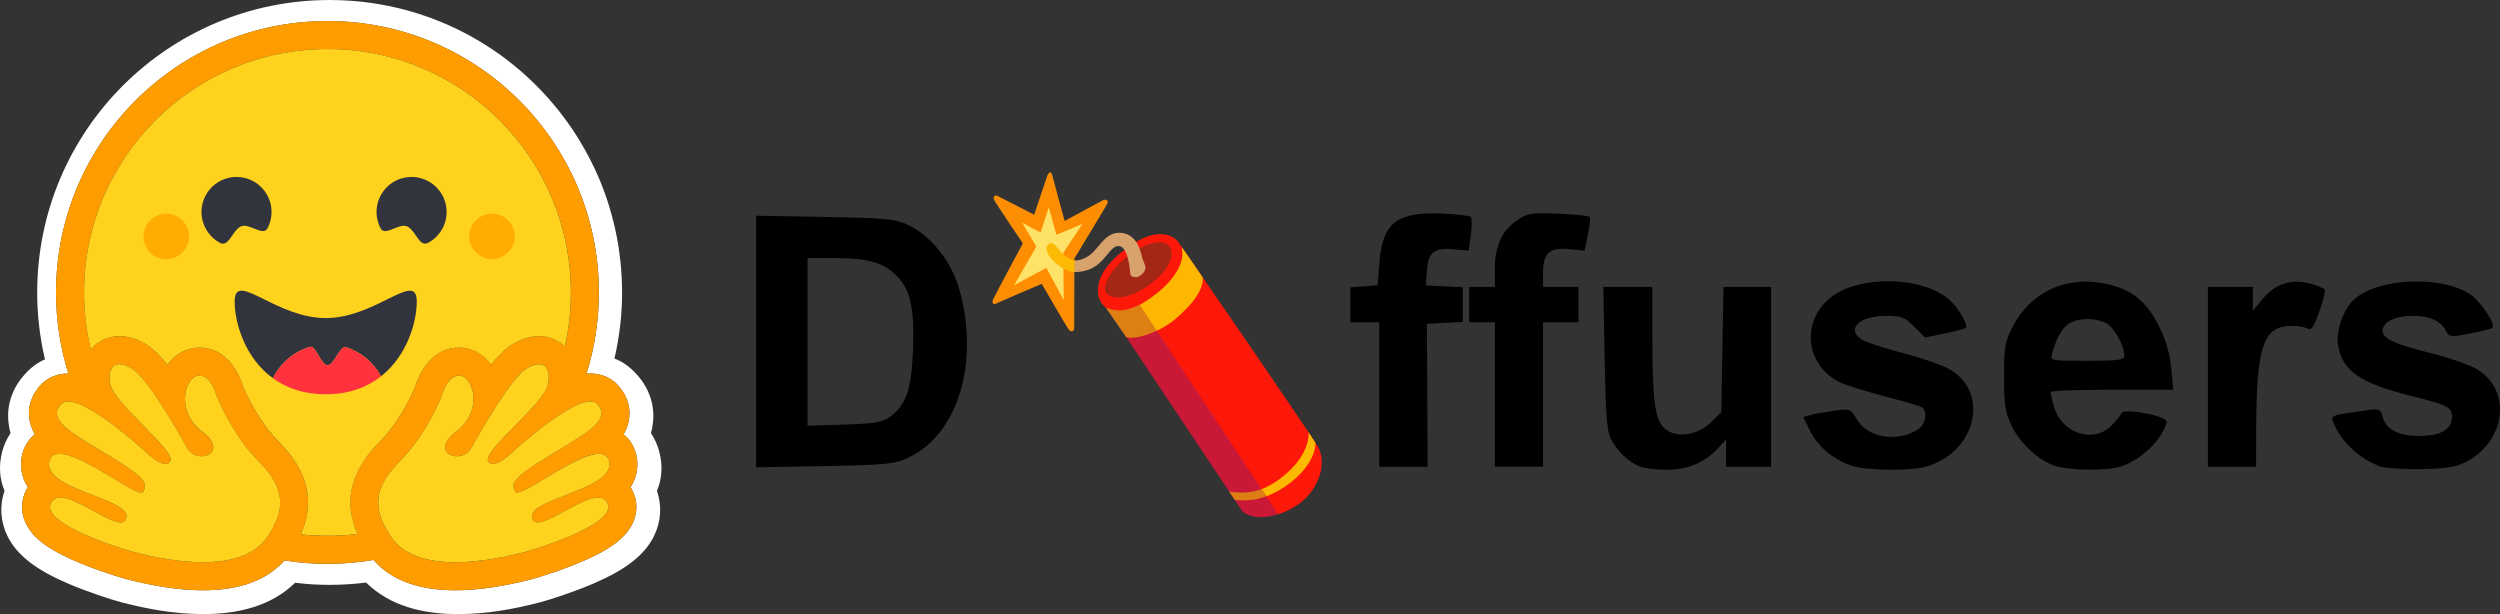
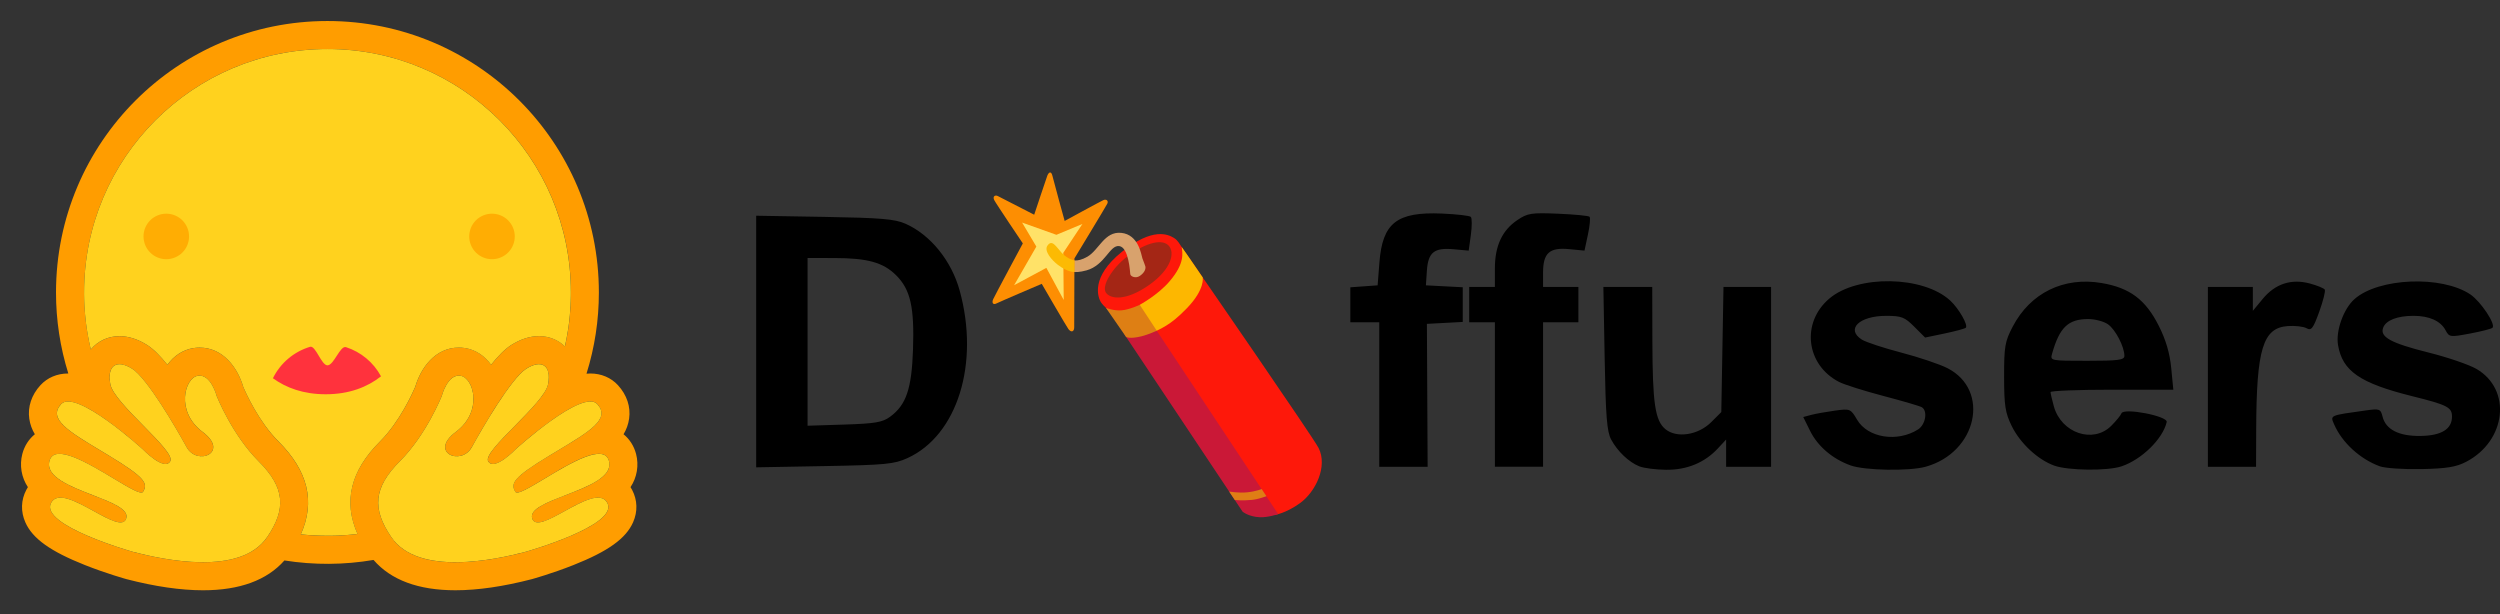
<svg xmlns="http://www.w3.org/2000/svg" xmlns:ns1="http://sodipodi.sourceforge.net/DTD/sodipodi-0.dtd" xmlns:ns2="http://www.inkscape.org/namespaces/inkscape" width="205.95mm" height="50.588mm" viewBox="0 0 205.95 50.588" version="1.1" id="svg121290" xml:space="preserve" ns1:docname="diffusers.svg">
  <rect x="0" y="0" width="205.95" height="50.588" fill="#333333" stroke="none" />
  <ns1:namedview id="namedview121292" pagecolor="#ffffff" bordercolor="#000000" borderopacity="0.25" ns2:showpageshadow="2" ns2:pageopacity="0.0" ns2:pagecheckerboard="0" ns2:deskcolor="#d1d1d1" ns2:document-units="mm" showgrid="false" />
  <defs id="defs121287" />
  <g ns2:label="Layer 1" ns2:groupmode="layer" id="layer1" transform="translate(-6.919,-12.257)">
-     <path d="m 61.225,49.446 c -0.142,-0.536 -0.372,-1.045 -0.681,-1.506 0.066,-0.243 0.116,-0.489 0.15,-0.738 0.219,-1.581 -0.329,-3.029 -1.362,-4.149 -0.56,-0.612 -1.159,-1.015 -1.795,-1.263 0.417,-1.784 0.628,-3.61 0.629,-5.442 0,-0.837 -0.047,-1.656 -0.127,-2.464 -0.042,-0.403 -0.092,-0.806 -0.15,-1.207 -0.182,-1.183 -0.452,-2.352 -0.808,-3.495 -0.233,-0.751 -0.503,-1.491 -0.808,-2.216 -0.457,-1.074 -0.992,-2.113 -1.598,-3.11 -0.398,-0.663 -0.832,-1.304 -1.299,-1.921 -0.229,-0.311 -0.467,-0.615 -0.715,-0.912 -0.735,-0.893 -1.534,-1.732 -2.39,-2.51 -0.284,-0.261 -0.577,-0.514 -0.877,-0.757 -0.296,-0.247 -0.598,-0.485 -0.906,-0.716 -0.62,-0.462 -1.262,-0.895 -1.922,-1.298 -3.646,-2.215 -7.922,-3.484 -12.492,-3.484 -13.306,0 -24.091,10.785 -24.091,24.091 -3.44e-4,1.855 0.215,3.704 0.641,5.51 -0.572,0.248 -1.119,0.635 -1.627,1.194 -1.033,1.119 -1.581,2.562 -1.362,4.143 0.033,0.251 0.083,0.5 0.15,0.745 -0.309,0.461 -0.539,0.97 -0.681,1.507 -0.318,1.207 -0.213,2.295 0.191,3.248 -0.438,1.246 -0.329,2.574 0.242,3.727 0.415,0.843 1.01,1.494 1.743,2.077 0.871,0.692 1.962,1.281 3.278,1.845 1.57,0.669 3.485,1.298 4.356,1.529 2.251,0.583 4.408,0.952 6.596,0.97 3.116,0.029 5.799,-0.704 7.721,-2.579 0.944,0.116 1.894,0.174 2.845,0.173 1.005,-0.002 2.008,-0.066 3.005,-0.189 1.917,1.887 4.61,2.627 7.738,2.597 2.187,-0.017 4.345,-0.387 6.589,-0.97 0.877,-0.231 2.792,-0.86 4.362,-1.529 1.316,-0.566 2.406,-1.154 3.283,-1.846 0.727,-0.583 1.321,-1.235 1.737,-2.077 0.577,-1.154 0.681,-2.481 0.248,-3.727 0.4,-0.953 0.504,-2.044 0.186,-3.25 z m -2.233,3.168 c 0.442,0.839 0.47,1.787 0.08,2.67 -0.592,1.338 -2.061,2.392 -4.915,3.524 -1.775,0.704 -3.4,1.154 -3.414,1.158 -2.347,0.609 -4.47,0.918 -6.308,0.918 -3.043,0 -5.308,-0.84 -6.744,-2.498 -2.429,0.414 -4.909,0.428 -7.342,0.042 -1.438,1.631 -3.69,2.456 -6.707,2.456 -1.838,0 -3.961,-0.309 -6.308,-0.918 -0.015,-0.004 -1.639,-0.454 -3.414,-1.158 -2.854,-1.132 -4.324,-2.185 -4.915,-3.524 -0.39,-0.883 -0.362,-1.831 0.08,-2.67 0.041,-0.078 0.085,-0.154 0.131,-0.227 -0.265,-0.398 -0.443,-0.848 -0.522,-1.319 -0.079,-0.471 -0.057,-0.955 0.064,-1.417 0.176,-0.667 0.539,-1.222 1.031,-1.621 -0.237,-0.39 -0.393,-0.824 -0.458,-1.276 -0.142,-0.983 0.184,-1.964 0.918,-2.764 0.571,-0.623 1.379,-0.965 2.274,-0.965 h 0.024 c -0.674,-2.161 -1.016,-4.413 -1.014,-6.677 0,-12.349 10.011,-22.36 22.361,-22.36 12.35,0 22.361,10.011 22.361,22.36 0.002,2.27 -0.343,4.527 -1.021,6.694 0.108,-0.011 0.214,-0.016 0.318,-0.016 0.894,0 1.702,0.342 2.274,0.965 0.733,0.799 1.06,1.781 0.918,2.764 -0.065,0.452 -0.22,0.886 -0.458,1.276 0.493,0.398 0.856,0.954 1.031,1.621 0.121,0.462 0.143,0.945 0.064,1.417 -0.079,0.471 -0.256,0.921 -0.521,1.319 0.047,0.072 0.091,0.149 0.131,0.226 z" fill="#ffffff" id="path121534" style="stroke-width:0.265" />
    <path d="m 58.861,52.387 c 0.265,-0.398 0.442,-0.848 0.521,-1.319 0.079,-0.472 0.057,-0.955 -0.064,-1.417 -0.176,-0.667 -0.539,-1.222 -1.031,-1.621 0.237,-0.39 0.393,-0.824 0.458,-1.276 0.142,-0.983 -0.184,-1.964 -0.918,-2.764 -0.571,-0.623 -1.379,-0.965 -2.274,-0.965 -0.104,0 -0.21,0.005 -0.318,0.016 0.678,-2.166 1.021,-4.424 1.019,-6.693 0,-12.348 -10.011,-22.36 -22.36,-22.36 -12.349,0 -22.361,10.01 -22.361,22.36 -0.002,2.264 0.34,4.515 1.014,6.677 h -0.024 c -0.894,0 -1.702,0.343 -2.273,0.965 -0.733,0.799 -1.06,1.781 -0.918,2.764 0.065,0.452 0.22,0.886 0.458,1.276 -0.493,0.399 -0.856,0.954 -1.031,1.621 -0.121,0.462 -0.143,0.946 -0.064,1.417 0.079,0.471 0.257,0.921 0.522,1.319 -0.047,0.073 -0.091,0.149 -0.131,0.227 -0.442,0.839 -0.47,1.787 -0.08,2.67 0.591,1.338 2.061,2.392 4.915,3.524 1.775,0.704 3.4,1.154 3.414,1.158 2.347,0.609 4.47,0.918 6.308,0.918 3.018,0 5.269,-0.826 6.707,-2.457 2.433,0.386 4.913,0.372 7.342,-0.042 1.436,1.658 3.7,2.498 6.744,2.498 1.838,0 3.961,-0.309 6.308,-0.918 0.014,-0.004 1.639,-0.454 3.414,-1.158 2.854,-1.131 4.324,-2.186 4.915,-3.524 0.39,-0.883 0.362,-1.831 -0.08,-2.67 -0.04,-0.079 -0.085,-0.155 -0.132,-0.227 z M 29.321,55.874 c -0.124,0.217 -0.256,0.428 -0.398,0.634 -0.372,0.544 -0.861,0.96 -1.428,1.269 -1.085,0.591 -2.458,0.798 -3.853,0.798 -2.203,0 -4.462,-0.516 -5.729,-0.844 -0.062,-0.016 -7.761,-2.191 -6.787,-4.042 0.164,-0.311 0.434,-0.436 0.774,-0.436 1.372,0 3.871,2.044 4.946,2.044 0.24,0 0.409,-0.102 0.478,-0.351 0.458,-1.642 -6.957,-2.332 -6.332,-4.709 0.11,-0.421 0.409,-0.591 0.829,-0.591 1.814,-2.65e-4 5.887,3.191 6.738,3.191 0.065,0 0.112,-0.019 0.138,-0.059 l 0.011,-0.018 c 0.4,-0.66 0.17,-1.14 -2.569,-2.818 l -0.263,-0.16 c -3.014,-1.824 -5.129,-2.922 -3.926,-4.231 0.138,-0.151 0.334,-0.218 0.573,-0.218 0.283,0 0.625,0.095 1.002,0.253 1.592,0.671 3.798,2.502 4.719,3.3 0.272,0.237 0.432,0.381 0.432,0.381 0,0 1.167,1.213 1.872,1.213 0.162,0 0.3,-0.064 0.393,-0.222 0.501,-0.843 -4.647,-4.744 -4.937,-6.353 -0.197,-1.091 0.138,-1.643 0.758,-1.643 0.294,0 0.654,0.125 1.05,0.377 1.23,0.781 3.606,4.863 4.475,6.451 0.292,0.532 0.789,0.757 1.238,0.757 0.89,0 1.585,-0.885 0.081,-2.008 -2.26,-1.691 -1.467,-4.456 -0.388,-4.626 0.046,-0.007 0.093,-0.011 0.139,-0.011 0.981,0 1.414,1.691 1.414,1.691 0,0 1.268,3.185 3.447,5.362 1.977,1.976 2.253,3.598 1.101,5.621 z m 7.046,0.373 -0.113,0.013 -0.193,0.022 c -0.101,0.01 -0.203,0.02 -0.305,0.03 l -0.099,0.009 -0.09,0.008 -0.129,0.01 c -0.047,0.003 -0.095,0.007 -0.142,0.01 l -0.142,0.009 -0.031,0.002 -0.112,0.007 -0.047,0.002 -0.132,0.007 -0.154,0.006 -0.14,0.005 -0.093,0.003 h -0.047 c -0.029,0 -0.058,0.002 -0.087,0.002 h -0.046 c -0.029,0 -0.058,0 -0.087,0.002 l -0.118,0.001 h -0.166 c -0.13,0 -0.259,-0.001 -0.389,-0.004 l -0.105,-0.002 c -0.03,0 -0.06,-0.002 -0.089,-0.002 l -0.111,-0.003 -0.138,-0.005 -0.124,-0.005 -0.032,-0.001 -0.118,-0.006 c -0.033,-0.002 -0.066,-0.003 -0.098,-0.006 l -0.076,-0.004 c -0.096,-0.006 -0.192,-0.013 -0.288,-0.02 l -0.101,-0.008 -0.127,-0.011 -0.148,-0.014 c -0.083,-0.008 -0.166,-0.016 -0.248,-0.025 h -0.004 c 1.209,-2.697 0.598,-5.216 -1.846,-7.658 -1.602,-1.6 -2.669,-3.964 -2.89,-4.483 -0.448,-1.536 -1.633,-3.243 -3.6,-3.243 -0.166,2.65e-4 -0.332,0.013 -0.497,0.039 -0.862,0.135 -1.616,0.632 -2.153,1.378 -0.581,-0.723 -1.146,-1.297 -1.656,-1.622 -0.77,-0.488 -1.538,-0.736 -2.287,-0.736 -0.934,0 -1.769,0.384 -2.351,1.079 l -0.015,0.018 -0.033,-0.138 -0.001,-0.006 c -0.111,-0.474 -0.204,-0.951 -0.279,-1.432 0,-0.003 0,-0.007 -0.002,-0.01 l -0.016,-0.109 c -0.009,-0.059 -0.018,-0.118 -0.026,-0.176 -0.007,-0.049 -0.014,-0.098 -0.02,-0.147 -0.006,-0.049 -0.013,-0.098 -0.019,-0.147 -0.006,-0.049 -0.012,-0.098 -0.018,-0.147 -0.006,-0.047 -0.011,-0.093 -0.016,-0.14 l -0.002,-0.012 c -0.024,-0.215 -0.044,-0.43 -0.061,-0.645 l -0.009,-0.125 c -0.003,-0.034 -0.005,-0.069 -0.007,-0.103 0,-0.008 -0.001,-0.016 -0.002,-0.024 l -0.009,-0.138 c -0.003,-0.05 -0.006,-0.1 -0.008,-0.15 -0.003,-0.05 -0.005,-0.1 -0.007,-0.15 l -0.005,-0.131 -0.002,-0.04 -0.004,-0.121 -0.003,-0.103 c 0,-0.041 -0.002,-0.082 -0.003,-0.123 l -0.002,-0.129 c -5.3e-4,-0.043 0,-0.086 -0.001,-0.129 -0.001,-0.043 0,-0.087 0,-0.13 0,-11.073 8.978,-20.051 20.052,-20.051 11.074,0 20.052,8.977 20.052,20.051 v 0.259 c 0,0.043 -0.001,0.087 -0.002,0.129 0,0.036 -0.001,0.071 -0.002,0.107 0,0.032 -0.001,0.064 -0.003,0.095 0,0.04 -0.002,0.081 -0.004,0.121 v 0.003 c -0.003,0.088 -0.007,0.176 -0.011,0.264 l -0.002,0.029 -0.007,0.131 -0.006,0.104 c -0.015,0.246 -0.034,0.493 -0.058,0.738 v 0.003 c -0.004,0.046 -0.009,0.092 -0.014,0.138 -0.012,0.107 -0.024,0.214 -0.035,0.321 l -0.013,0.108 -0.017,0.126 c -0.006,0.046 -0.012,0.092 -0.019,0.138 -0.007,0.052 -0.015,0.103 -0.022,0.154 l -0.019,0.121 -0.022,0.138 c -0.007,0.046 -0.015,0.091 -0.024,0.137 -0.009,0.046 -0.016,0.091 -0.024,0.137 -0.016,0.091 -0.032,0.182 -0.05,0.273 -0.035,0.181 -0.072,0.361 -0.111,0.541 -0.01,0.045 -0.02,0.09 -0.03,0.134 -0.564,-0.548 -1.312,-0.847 -2.136,-0.847 -0.748,0 -1.517,0.247 -2.287,0.736 -0.511,0.324 -1.075,0.899 -1.657,1.622 -0.538,-0.747 -1.292,-1.243 -2.153,-1.379 -0.164,-0.026 -0.33,-0.039 -0.497,-0.039 -1.968,0 -3.153,1.707 -3.6,3.243 -0.222,0.519 -1.288,2.882 -2.892,4.485 -2.442,2.434 -3.058,4.942 -1.867,7.628 z m 20.701,-5.4 -0.008,0.024 c -0.006,0.015 -0.011,0.03 -0.017,0.045 -0.009,0.022 -0.02,0.044 -0.03,0.066 -0.026,0.052 -0.055,0.103 -0.087,0.152 -0.044,0.066 -0.093,0.129 -0.145,0.188 -0.012,0.014 -0.024,0.027 -0.038,0.041 -0.019,0.02 -0.038,0.04 -0.058,0.06 -0.356,0.353 -0.899,0.663 -1.513,0.947 -0.07,0.031 -0.14,0.063 -0.211,0.094 l -0.071,0.031 c -0.047,0.021 -0.094,0.042 -0.144,0.062 -0.048,0.021 -0.097,0.041 -0.146,0.061 l -0.148,0.061 c -0.345,0.142 -0.699,0.277 -1.044,0.411 l -0.147,0.057 -0.146,0.057 c -0.097,0.038 -0.193,0.076 -0.287,0.114 l -0.14,0.057 -0.138,0.057 -0.068,0.028 c -0.045,0.019 -0.089,0.038 -0.133,0.057 -1.015,0.436 -1.746,0.879 -1.592,1.429 0.004,0.016 0.009,0.03 0.014,0.045 0.014,0.041 0.033,0.079 0.056,0.115 0.014,0.022 0.03,0.042 0.047,0.061 0.18,0.187 0.509,0.158 0.923,0.009 0.034,-0.012 0.068,-0.025 0.103,-0.039 0.024,-0.009 0.047,-0.019 0.071,-0.028 l 0.036,-0.015 c 0.095,-0.04 0.195,-0.085 0.298,-0.134 0.026,-0.012 0.052,-0.024 0.078,-0.037 0.506,-0.247 1.08,-0.581 1.649,-0.885 0.087,-0.047 0.175,-0.093 0.262,-0.138 0.142,-0.074 0.286,-0.145 0.431,-0.213 0.539,-0.253 1.046,-0.433 1.454,-0.433 0.191,0 0.36,0.039 0.501,0.129 l 0.024,0.016 c 0.071,0.05 0.133,0.112 0.184,0.183 0.012,0.017 0.024,0.034 0.034,0.052 0.011,0.018 0.022,0.037 0.032,0.056 0.201,0.382 0.033,0.778 -0.361,1.166 -0.379,0.373 -0.968,0.738 -1.637,1.076 -0.049,0.025 -0.099,0.05 -0.15,0.075 -1.993,0.978 -4.601,1.715 -4.638,1.725 -0.695,0.18 -1.69,0.417 -2.81,0.594 l -0.166,0.026 -0.027,0.004 c -0.254,0.038 -0.509,0.072 -0.764,0.101 l -0.024,0.002 c -0.464,0.053 -0.941,0.091 -1.418,0.107 h -0.007 c -0.171,0.006 -0.343,0.009 -0.514,0.009 h -0.197 c -0.261,-0.004 -0.523,-0.015 -0.783,-0.035 -0.006,0 -0.012,0 -0.019,-0.001 -0.093,-0.007 -0.187,-0.016 -0.279,-0.026 -0.16,-0.017 -0.319,-0.038 -0.478,-0.063 -0.062,-0.01 -0.128,-0.021 -0.192,-0.032 -0.029,-0.005 -0.058,-0.011 -0.087,-0.016 l -0.007,-0.001 c -0.092,-0.017 -0.183,-0.037 -0.274,-0.058 -0.053,-0.012 -0.106,-0.024 -0.158,-0.038 l -0.031,-0.008 c -0.026,-0.006 -0.051,-0.013 -0.077,-0.02 l -0.014,-0.004 -0.082,-0.024 c -0.03,-0.009 -0.059,-0.017 -0.089,-0.026 l -0.011,-0.003 -0.077,-0.024 c -0.029,-0.009 -0.058,-0.019 -0.087,-0.028 -0.024,-0.008 -0.047,-0.016 -0.071,-0.024 l -0.052,-0.018 c -0.05,-0.017 -0.1,-0.036 -0.15,-0.055 l -0.047,-0.018 -0.039,-0.016 c -0.075,-0.03 -0.149,-0.062 -0.223,-0.095 l -0.049,-0.024 -0.008,-0.004 c -0.017,-0.008 -0.035,-0.016 -0.052,-0.024 -0.034,-0.016 -0.068,-0.033 -0.102,-0.051 l -0.01,-0.005 -0.049,-0.026 c -0.087,-0.045 -0.171,-0.093 -0.255,-0.144 l -0.046,-0.028 c -0.024,-0.014 -0.045,-0.029 -0.067,-0.043 l -0.059,-0.039 c -0.021,-0.014 -0.043,-0.029 -0.064,-0.044 l -0.038,-0.027 c -0.04,-0.029 -0.08,-0.058 -0.119,-0.089 -0.021,-0.016 -0.041,-0.032 -0.061,-0.047 -0.045,-0.036 -0.089,-0.074 -0.133,-0.112 l -0.002,-0.002 c -0.043,-0.037 -0.084,-0.075 -0.125,-0.114 l -0.002,-0.003 c -0.021,-0.02 -0.042,-0.04 -0.062,-0.061 -0.02,-0.021 -0.041,-0.042 -0.061,-0.062 -0.02,-0.021 -0.04,-0.043 -0.06,-0.065 -0.019,-0.021 -0.038,-0.042 -0.056,-0.063 l -0.006,-0.007 c -0.096,-0.111 -0.185,-0.227 -0.268,-0.348 l -0.033,-0.048 c -0.022,-0.032 -0.043,-0.064 -0.064,-0.097 l -0.062,-0.096 c -0.031,-0.047 -0.061,-0.094 -0.09,-0.142 -0.021,-0.034 -0.042,-0.068 -0.062,-0.102 -0.017,-0.029 -0.034,-0.058 -0.051,-0.087 -0.009,-0.016 -0.018,-0.031 -0.027,-0.047 -0.009,-0.016 -0.019,-0.033 -0.028,-0.05 l -0.015,-0.026 c -0.005,-0.009 -0.007,-0.011 -0.009,-0.017 -0.018,-0.031 -0.035,-0.064 -0.052,-0.096 -0.008,-0.014 -0.015,-0.028 -0.024,-0.042 l -0.024,-0.046 -0.024,-0.045 -0.046,-0.092 c -0.007,-0.015 -0.015,-0.03 -0.022,-0.045 -0.016,-0.033 -0.03,-0.065 -0.045,-0.097 -0.006,-0.013 -0.012,-0.026 -0.017,-0.039 -0.02,-0.044 -0.04,-0.089 -0.058,-0.134 -0.012,-0.03 -0.024,-0.06 -0.036,-0.089 -0.034,-0.087 -0.066,-0.175 -0.096,-0.265 -0.009,-0.026 -0.017,-0.053 -0.025,-0.079 -0.019,-0.06 -0.036,-0.121 -0.052,-0.182 -0.019,-0.071 -0.035,-0.143 -0.049,-0.215 -0.009,-0.043 -0.017,-0.085 -0.024,-0.129 -0.007,-0.043 -0.013,-0.085 -0.018,-0.128 -0.011,-0.084 -0.019,-0.169 -0.023,-0.254 0,-0.014 -0.001,-0.028 -0.002,-0.042 -0.001,-0.028 -0.002,-0.056 -0.002,-0.084 -0.015,-1.13 0.557,-2.217 1.781,-3.44 2.179,-2.177 3.447,-5.362 3.447,-5.362 0,0 0.034,-0.134 0.105,-0.326 0.024,-0.064 0.049,-0.127 0.075,-0.19 0.03,-0.071 0.062,-0.141 0.096,-0.21 l 0.01,-0.02 c 0.044,-0.088 0.092,-0.173 0.144,-0.257 0.012,-0.019 0.024,-0.039 0.037,-0.058 0.039,-0.058 0.08,-0.114 0.123,-0.168 0.033,-0.042 0.069,-0.082 0.106,-0.12 0.126,-0.13 0.271,-0.237 0.434,-0.293 l 0.021,-0.007 c 0.014,-0.004 0.027,-0.009 0.041,-0.013 0.016,-0.004 0.033,-0.008 0.049,-0.012 l 0.007,-0.001 c 0.035,-0.007 0.069,-0.012 0.105,-0.014 h 0.003 c 0.018,0 0.037,-0.002 0.055,-0.002 0.047,2.64e-4 0.093,0.004 0.14,0.011 0.196,0.031 0.383,0.148 0.544,0.328 l 0.022,0.025 c 0.052,0.061 0.1,0.127 0.142,0.196 0.032,0.051 0.062,0.105 0.09,0.161 0.011,0.024 0.022,0.046 0.033,0.069 0.005,0.012 0.011,0.024 0.016,0.036 0.011,0.024 0.02,0.047 0.03,0.072 0.055,0.142 0.098,0.288 0.128,0.437 0.032,0.161 0.051,0.325 0.056,0.489 0.002,0.072 0.002,0.145 0,0.219 -0.001,0.028 -0.003,0.056 -0.005,0.085 -0.022,0.315 -0.09,0.624 -0.203,0.919 -0.011,0.029 -0.024,0.059 -0.035,0.088 -0.057,0.136 -0.123,0.268 -0.198,0.395 -0.043,0.072 -0.089,0.144 -0.138,0.216 l -0.03,0.043 c -0.117,0.163 -0.247,0.316 -0.389,0.457 -0.14,0.14 -0.291,0.27 -0.45,0.389 -0.16,0.118 -0.309,0.248 -0.447,0.391 -0.398,0.418 -0.49,0.786 -0.401,1.065 0.011,0.031 0.023,0.062 0.037,0.092 0.033,0.065 0.076,0.124 0.127,0.176 l 0.014,0.014 c 0.015,0.014 0.03,0.028 0.046,0.04 l 0.016,0.013 c 0.039,0.03 0.079,0.056 0.122,0.079 0.012,0.007 0.024,0.013 0.038,0.02 0.058,0.029 0.12,0.052 0.183,0.07 l 0.017,0.004 0.024,0.006 0.021,0.005 0.022,0.005 0.022,0.004 0.021,0.003 c 0.016,0.003 0.031,0.005 0.047,0.007 l 0.015,0.002 0.027,0.003 0.017,0.002 0.028,0.002 h 0.016 l 0.029,0.001 h 0.092 l 0.026,-0.001 0.03,-0.002 0.037,-0.003 0.034,-0.004 c 0.008,0 0.016,-0.002 0.024,-0.003 0.121,-0.018 0.239,-0.052 0.351,-0.102 0.024,-0.01 0.047,-0.021 0.069,-0.033 0.047,-0.023 0.092,-0.049 0.135,-0.078 0.061,-0.04 0.118,-0.084 0.171,-0.133 l 0.037,-0.035 c 0.006,-0.006 0.012,-0.011 0.017,-0.017 0.037,-0.037 0.071,-0.075 0.103,-0.116 0.057,-0.071 0.107,-0.147 0.151,-0.227 0.518,-0.941 1.06,-1.869 1.627,-2.782 l 0.078,-0.125 0.079,-0.125 c 0.039,-0.063 0.079,-0.125 0.118,-0.187 l 0.04,-0.062 0.08,-0.124 c 0.107,-0.165 0.214,-0.329 0.322,-0.491 l 0.081,-0.121 c 0.162,-0.24 0.324,-0.473 0.483,-0.695 l 0.08,-0.11 c 0.174,-0.24 0.355,-0.475 0.543,-0.704 l 0.075,-0.089 c 0.012,-0.015 0.024,-0.03 0.037,-0.044 l 0.073,-0.085 c 0.012,-0.014 0.024,-0.028 0.037,-0.041 l 0.071,-0.08 0.036,-0.039 c 0.034,-0.037 0.069,-0.074 0.105,-0.111 0.024,-0.024 0.046,-0.047 0.069,-0.069 0.134,-0.137 0.282,-0.26 0.442,-0.367 l 0.037,-0.024 0.037,-0.024 c 0.024,-0.015 0.048,-0.029 0.072,-0.043 0.625,-0.355 1.144,-0.381 1.441,-0.083 0.181,0.181 0.28,0.48 0.275,0.896 0,0.019 0,0.037 -0.002,0.056 v 0.021 c 0,0.019 -0.002,0.038 -0.003,0.057 0,0.024 -0.003,0.047 -0.005,0.071 -0.002,0.024 -0.003,0.042 -0.006,0.063 0,0.006 -0.001,0.012 -0.002,0.018 -0.002,0.019 -0.004,0.037 -0.007,0.056 0,0.006 0,0.011 -0.002,0.017 -0.003,0.025 -0.006,0.05 -0.011,0.075 -0.003,0.023 -0.007,0.046 -0.011,0.069 -0.002,0.013 -0.004,0.026 -0.007,0.039 -0.007,0.038 -0.016,0.075 -0.027,0.111 -0.02,0.068 -0.045,0.135 -0.075,0.2 -0.013,0.028 -0.026,0.057 -0.04,0.084 -0.029,0.057 -0.061,0.116 -0.096,0.177 -0.018,0.03 -0.036,0.061 -0.056,0.092 l -0.03,0.047 c -0.03,0.047 -0.062,0.095 -0.094,0.144 -0.033,0.048 -0.068,0.098 -0.106,0.148 -0.049,0.067 -0.101,0.135 -0.155,0.203 l -0.041,0.052 c -0.117,0.145 -0.236,0.288 -0.359,0.429 l -0.097,0.11 -0.049,0.056 c -0.067,0.075 -0.135,0.15 -0.203,0.225 l -0.052,0.057 c -0.035,0.038 -0.071,0.076 -0.106,0.114 -0.035,0.038 -0.071,0.076 -0.107,0.115 l -0.109,0.115 -0.11,0.115 c -0.037,0.038 -0.074,0.077 -0.111,0.116 l -0.225,0.232 c -1.073,1.1 -2.203,2.197 -2.586,2.881 -0.025,0.045 -0.048,0.09 -0.069,0.137 -0.054,0.124 -0.077,0.231 -0.062,0.317 0.005,0.028 0.015,0.056 0.03,0.08 0.022,0.037 0.048,0.072 0.078,0.102 0.014,0.014 0.029,0.027 0.044,0.038 0.079,0.056 0.174,0.085 0.27,0.082 h 0.03 l 0.031,-0.002 0.031,-0.004 0.026,-0.004 c 0.003,-2.64e-4 0.007,-0.001 0.01,-0.002 l 0.024,-0.004 0.006,-0.002 0.026,-0.006 0.009,-0.002 0.028,-0.007 0.033,-0.01 c 0.022,-0.007 0.043,-0.014 0.066,-0.022 0.048,-0.017 0.095,-0.037 0.14,-0.058 0.012,-0.006 0.024,-0.011 0.035,-0.017 l 0.035,-0.017 c 0.046,-0.023 0.092,-0.048 0.138,-0.076 0.037,-0.022 0.073,-0.044 0.11,-0.067 l 0.035,-0.024 c 0.012,-0.007 0.024,-0.015 0.035,-0.024 l 0.035,-0.024 0.019,-0.013 0.051,-0.035 c 0.047,-0.033 0.092,-0.066 0.137,-0.101 l 0.004,-0.003 0.071,-0.055 c 0.097,-0.077 0.189,-0.154 0.273,-0.227 l 0.056,-0.049 0.005,-0.005 0.029,-0.026 c 0.068,-0.061 0.129,-0.118 0.18,-0.166 l 0.021,-0.02 0.05,-0.047 0.03,-0.029 0.01,-0.011 0.003,-0.003 c 0.025,-0.025 0.025,-0.025 0.051,-0.051 l 0.002,-0.002 0.009,-0.009 c 0.003,-0.003 0.007,-0.006 0.011,-0.01 l 0.004,-0.003 0.01,-0.009 0.054,-0.047 0.03,-0.027 c 0.015,-0.013 0.031,-0.027 0.047,-0.043 l 0.036,-0.032 c 0.006,-0.005 0.013,-0.011 0.019,-0.017 l 0.038,-0.033 0.056,-0.049 0.029,-0.026 c 0.115,-0.1 0.255,-0.221 0.416,-0.357 l 0.066,-0.056 0.109,-0.091 0.111,-0.093 c 0.146,-0.121 0.302,-0.249 0.468,-0.382 l 0.109,-0.087 c 0.093,-0.074 0.188,-0.149 0.284,-0.225 0.039,-0.03 0.078,-0.061 0.118,-0.091 0.099,-0.076 0.198,-0.152 0.297,-0.227 0.227,-0.171 0.461,-0.343 0.698,-0.511 l 0.102,-0.071 c 0.071,-0.049 0.142,-0.098 0.213,-0.146 l 0.064,-0.044 c 0.127,-0.086 0.256,-0.17 0.385,-0.252 l 0.064,-0.04 0.064,-0.04 c 0.064,-0.039 0.128,-0.079 0.191,-0.116 l 0.063,-0.038 0.127,-0.074 c 0.042,-0.024 0.083,-0.048 0.124,-0.071 l 0.025,-0.014 0.098,-0.054 c 0.041,-0.022 0.082,-0.044 0.122,-0.065 l 0.061,-0.031 0.059,-0.03 c 0.134,-0.067 0.271,-0.13 0.41,-0.187 0.019,-0.008 0.038,-0.016 0.057,-0.024 0.037,-0.016 0.074,-0.03 0.111,-0.043 0.037,-0.012 0.073,-0.025 0.109,-0.038 0.033,-0.011 0.064,-0.021 0.095,-0.03 l 0.01,-0.003 c 0.016,-0.005 0.033,-0.01 0.049,-0.014 l 0.005,-0.001 c 0.033,-0.009 0.067,-0.018 0.1,-0.026 h 0.003 c 0.049,-0.012 0.098,-0.022 0.145,-0.03 0.016,-0.003 0.032,-0.005 0.047,-0.007 0.046,-0.007 0.092,-0.012 0.138,-0.015 0.029,-0.002 0.058,-0.003 0.088,-0.003 h 0.022 c 0.03,0 0.058,0.002 0.087,0.005 0.013,0 0.026,0.002 0.039,0.004 h 0.005 c 0.013,0.001 0.026,0.003 0.038,0.006 0.012,0.003 0.025,0.004 0.037,0.007 h 0.004 c 0.012,0.003 0.024,0.006 0.036,0.009 0.101,0.027 0.194,0.079 0.271,0.149 l 0.007,0.007 0.013,0.013 0.013,0.014 c 0.106,0.112 0.194,0.239 0.26,0.379 l 0.01,0.024 c 0.022,0.053 0.04,0.108 0.053,0.164 0.034,0.156 0.025,0.319 -0.027,0.471 -0.022,0.066 -0.05,0.13 -0.083,0.191 l -0.022,0.039 c -0.083,0.138 -0.18,0.267 -0.291,0.384 l -0.024,0.025 c -0.052,0.055 -0.106,0.109 -0.162,0.161 -0.018,0.017 -0.036,0.033 -0.054,0.05 l -0.028,0.025 c -0.058,0.052 -0.118,0.102 -0.178,0.151 -0.011,0.009 -0.021,0.017 -0.032,0.026 -0.042,0.034 -0.085,0.068 -0.13,0.103 -0.155,0.119 -0.313,0.233 -0.474,0.343 -0.095,0.065 -0.193,0.13 -0.294,0.197 -0.188,0.124 -0.378,0.244 -0.57,0.363 -0.055,0.034 -0.111,0.069 -0.167,0.103 -0.52,0.32 -1.097,0.663 -1.713,1.035 l -0.159,0.097 c -0.174,0.106 -0.339,0.208 -0.494,0.305 l -0.078,0.049 -0.148,0.095 c -0.058,0.037 -0.115,0.074 -0.171,0.11 -0.042,0.027 -0.083,0.053 -0.123,0.079 l -0.079,0.052 c -0.038,0.025 -0.076,0.05 -0.115,0.076 l -0.037,0.024 c -0.039,0.026 -0.077,0.052 -0.114,0.077 l -0.061,0.041 -0.071,0.049 -0.066,0.046 c -0.104,0.073 -0.206,0.147 -0.308,0.223 l -0.035,0.027 c -0.04,0.03 -0.079,0.06 -0.116,0.09 l -0.049,0.039 c -0.082,0.066 -0.156,0.129 -0.224,0.189 l -0.033,0.03 c -0.019,0.017 -0.037,0.034 -0.055,0.051 -0.012,0.012 -0.024,0.024 -0.036,0.035 l -0.017,0.017 c -0.038,0.038 -0.075,0.077 -0.11,0.117 l -0.017,0.02 c -0.039,0.045 -0.073,0.088 -0.103,0.13 l -0.013,0.019 c -0.034,0.05 -0.065,0.103 -0.091,0.159 l -0.009,0.019 -0.006,0.013 -0.004,0.012 -0.006,0.016 c -0.002,0.006 -0.006,0.015 -0.008,0.024 -0.011,0.031 -0.019,0.064 -0.024,0.097 l -0.003,0.018 -0.002,0.016 -0.001,0.016 v 0.083 c 0,0.007 0,0.014 0.002,0.021 2.65e-4,0.004 7.94e-4,0.009 0.001,0.013 0,0.007 0.002,0.014 0.003,0.021 l 0.005,0.029 v 0.001 c 0.002,0.009 0.004,0.019 0.006,0.028 0.002,0.009 0.005,0.02 0.008,0.029 0.009,0.03 0.019,0.06 0.031,0.088 0,0.002 0.002,0.004 0.003,0.007 0.003,0.007 0.006,0.015 0.009,0.022 0.013,0.03 0.028,0.06 0.043,0.088 l 0.017,0.03 0.017,0.03 0.018,0.03 c 0.003,0.005 0.007,0.009 0.011,0.014 l 0.006,0.006 0.006,0.006 0.007,0.006 c 0.005,0.003 0.01,0.006 0.015,0.009 0.005,0.002 0.011,0.005 0.017,0.007 0.006,0.002 0.013,0.004 0.019,0.006 0.153,0.034 0.466,-0.092 0.883,-0.312 l 0.075,-0.04 0.127,-0.069 0.062,-0.034 c 0.044,-0.024 0.089,-0.05 0.135,-0.076 l 0.084,-0.047 c 0.551,-0.317 1.21,-0.725 1.89,-1.123 0.064,-0.037 0.128,-0.074 0.192,-0.111 l 0.129,-0.082 c 0.064,-0.037 0.128,-0.074 0.193,-0.11 0.274,-0.156 0.551,-0.305 0.831,-0.448 l 0.126,-0.064 c 0.084,-0.041 0.166,-0.081 0.248,-0.121 0.158,-0.075 0.319,-0.146 0.48,-0.214 l 0.089,-0.036 0.011,-0.004 c 0.469,-0.186 0.895,-0.301 1.24,-0.301 0.075,-5.29e-4 0.149,0.006 0.223,0.018 h 0.002 c 0.024,0.004 0.045,0.009 0.067,0.015 h 0.004 c 0.032,0.008 0.063,0.017 0.093,0.03 0.024,0.009 0.047,0.019 0.07,0.031 0.099,0.05 0.183,0.124 0.246,0.215 0.005,0.008 0.01,0.016 0.015,0.024 0.023,0.035 0.043,0.073 0.06,0.112 0.01,0.022 0.019,0.046 0.027,0.071 0.009,0.025 0.016,0.05 0.024,0.076 0.056,0.201 0.051,0.413 -0.016,0.61 z" fill="#ff9d00" id="path121536" style="stroke-width:0.265" />
    <path fill-rule="evenodd" clip-rule="evenodd" d="m 53.947,36.477 v -0.13 c 0,-11.074 -8.974,-20.051 -20.049,-20.051 -11.074,0 -20.052,8.978 -20.052,20.051 l -2.65e-4,0.043 c -2.64e-4,0.029 -5.29e-4,0.057 0,0.086 0.001,0.043 0.002,0.086 0.001,0.129 l 0.002,0.095 5.29e-4,0.034 0.001,0.047 c 5.3e-4,0.025 0.001,0.051 0.001,0.076 l 0.003,0.103 0.004,0.121 0.001,0.04 0.005,0.125 v 0.006 l 0.007,0.146 v 0.004 c 0.003,0.05 0.005,0.1 0.009,0.15 0.003,0.046 0.006,0.092 0.009,0.138 l 7.94e-4,0.008 c 0.002,0.039 0.005,0.079 0.008,0.119 l 7.94e-4,0.01 c 0.003,0.038 0.006,0.076 0.009,0.114 l 5.29e-4,0.007 0.005,0.066 c 0.016,0.191 0.034,0.382 0.056,0.572 l 0.001,0.012 0.016,0.14 0.018,0.147 c 0.012,0.098 0.025,0.196 0.039,0.293 0.008,0.059 0.017,0.118 0.026,0.176 l 0.001,0.007 c 0.02,0.133 0.041,0.266 0.064,0.398 0.066,0.384 0.143,0.766 0.232,1.145 l 0.001,0.006 0.009,0.036 c 0.008,0.034 0.016,0.068 0.024,0.102 l 0.015,-0.018 c 0.582,-0.696 1.417,-1.079 2.351,-1.079 0.749,0 1.517,0.247 2.287,0.736 0.511,0.324 1.075,0.899 1.656,1.622 0.538,-0.747 1.291,-1.243 2.153,-1.378 0.165,-0.026 0.331,-0.039 0.497,-0.039 1.968,0 3.153,1.708 3.6,3.243 0.221,0.519 1.287,2.882 2.895,4.481 2.443,2.441 3.055,4.961 1.846,7.658 h 0.004 c 0.083,0.009 0.165,0.017 0.248,0.025 0.049,0.005 0.099,0.009 0.148,0.014 l 0.017,0.002 c 0.036,0.003 0.073,0.007 0.109,0.009 l 0.101,0.008 c 0.096,0.007 0.192,0.014 0.288,0.02 l 0.076,0.004 0.061,0.003 0.038,0.002 0.118,0.006 0.032,0.001 0.124,0.005 0.138,0.005 0.111,0.003 0.019,7.94e-4 c 0.023,7.94e-4 0.047,0.002 0.071,0.002 l 0.025,5.29e-4 c 0.156,0.004 0.312,0.006 0.468,0.006 h 0.166 l 0.119,-0.001 c 0.029,-0.002 0.058,-0.002 0.087,-0.002 h 0.046 l 0.04,-7.93e-4 c 0.016,-5.3e-4 0.031,-0.001 0.047,-0.001 h 0.047 l 0.093,-0.003 0.14,-0.005 0.154,-0.007 c 0.044,-0.002 0.088,-0.004 0.132,-0.006 l 0.047,-0.003 0.07,-0.004 0.042,-0.002 0.031,-0.002 0.142,-0.009 c 0.047,-0.003 0.095,-0.007 0.142,-0.01 l 0.129,-0.01 0.091,-0.008 0.099,-0.009 c 0.102,-0.009 0.203,-0.02 0.305,-0.03 0.065,-0.007 0.129,-0.014 0.193,-0.022 l 0.113,-0.013 c -1.19,-2.686 -0.574,-5.194 1.859,-7.626 1.604,-1.603 2.67,-3.966 2.892,-4.485 0.448,-1.536 1.632,-3.243 3.6,-3.243 0.166,2.65e-4 0.333,0.013 0.497,0.039 0.861,0.135 1.615,0.632 2.153,1.378 0.581,-0.723 1.146,-1.297 1.656,-1.622 0.77,-0.488 1.539,-0.736 2.287,-0.736 0.824,0 1.572,0.299 2.136,0.847 0.031,-0.138 0.061,-0.276 0.089,-0.415 0.017,-0.087 0.035,-0.173 0.052,-0.26 0.021,-0.107 0.04,-0.214 0.058,-0.322 0.005,-0.029 0.01,-0.058 0.015,-0.088 0.009,-0.046 0.016,-0.091 0.024,-0.137 l 0.003,-0.017 0.019,-0.12 0.019,-0.121 2.64e-4,-0.001 c 0.007,-0.051 0.015,-0.102 0.022,-0.153 0.006,-0.039 0.011,-0.077 0.016,-0.116 l 0.003,-0.022 0.016,-0.126 0.013,-0.108 c 0.008,-0.071 0.016,-0.142 0.024,-0.213 0.003,-0.028 0.006,-0.057 0.009,-0.085 l 0.003,-0.023 c 0.005,-0.047 0.009,-0.094 0.014,-0.142 l 0.011,-0.11 c 0.022,-0.244 0.04,-0.488 0.053,-0.732 v -0.002 l 0.007,-0.13 0.001,-0.029 0.005,-0.123 c 0.002,-0.046 0.004,-0.093 0.006,-0.14 v -0.003 l 0.001,-0.034 c 0.001,-0.029 0.002,-0.058 0.002,-0.087 l 5.29e-4,-0.012 c 0.001,-0.027 0.002,-0.055 0.002,-0.083 l 7.94e-4,-0.024 c 7.94e-4,-0.028 0.002,-0.055 0.002,-0.083 l 5.29e-4,-0.024 c 7.94e-4,-0.035 0.002,-0.071 0.002,-0.106 z m -25.022,20.031 c 1.588,-2.329 1.475,-4.077 -0.704,-6.254 -2.179,-2.178 -3.447,-5.362 -3.447,-5.362 0,0 -0.473,-1.85 -1.553,-1.68 -1.079,0.17 -1.871,2.934 0.389,4.626 2.26,1.692 -0.45,2.839 -1.319,1.251 -0.87,-1.588 -3.245,-5.67 -4.477,-6.451 -1.231,-0.781 -2.097,-0.343 -1.807,1.266 0.144,0.799 1.485,2.162 2.738,3.436 1.271,1.292 2.451,2.492 2.199,2.917 -0.501,0.843 -2.265,-0.991 -2.265,-0.991 0,0 -5.523,-5.026 -6.726,-3.716 -1.108,1.207 0.601,2.234 3.235,3.815 0.224,0.135 0.455,0.273 0.691,0.416 3.014,1.825 3.248,2.306 2.82,2.996 -0.158,0.255 -1.167,-0.351 -2.408,-1.096 -2.115,-1.27 -4.905,-2.945 -5.299,-1.446 -0.341,1.297 1.711,2.092 3.572,2.813 1.55,0.601 2.969,1.15 2.76,1.895 -0.216,0.773 -1.388,0.128 -2.669,-0.577 -1.438,-0.791 -3.014,-1.658 -3.529,-0.68 -0.975,1.849 6.723,4.027 6.786,4.043 2.487,0.645 8.803,2.012 11.011,-1.223 z m 10.23,0 c -1.588,-2.329 -1.475,-4.077 0.704,-6.254 2.179,-2.178 3.447,-5.362 3.447,-5.362 0,0 0.473,-1.85 1.553,-1.68 1.079,0.17 1.872,2.934 -0.389,4.626 -2.26,1.692 0.45,2.839 1.32,1.251 0.87,-1.588 3.244,-5.67 4.475,-6.451 1.231,-0.781 2.098,-0.343 1.807,1.266 -0.144,0.799 -1.485,2.162 -2.738,3.436 -1.271,1.292 -2.451,2.492 -2.199,2.917 0.501,0.843 2.266,-0.992 2.266,-0.992 0,0 5.523,-5.026 6.726,-3.716 1.108,1.207 -0.601,2.234 -3.235,3.816 -0.224,0.134 -0.455,0.273 -0.691,0.416 -3.014,1.824 -3.248,2.306 -2.82,2.996 0.158,0.255 1.167,-0.351 2.407,-1.095 2.116,-1.27 4.905,-2.945 5.299,-1.446 0.341,1.297 -1.711,2.092 -3.572,2.813 -1.55,0.601 -2.968,1.15 -2.76,1.895 0.216,0.773 1.387,0.128 2.668,-0.577 1.438,-0.791 3.014,-1.659 3.53,-0.68 0.975,1.851 -6.724,4.026 -6.787,4.042 -2.487,0.647 -8.803,2.014 -11.01,-1.221 z" fill="#ffd21e" id="path121538" style="stroke-width:0.265" />
-     <path fill-rule="evenodd" clip-rule="evenodd" d="m 40.41,30.889 c 0.312,0.111 0.545,0.447 0.766,0.768 0.299,0.433 0.577,0.836 1.004,0.609 0.504,-0.268 0.917,-0.679 1.187,-1.182 0.27,-0.503 0.385,-1.074 0.33,-1.642 -0.041,-0.425 -0.175,-0.835 -0.394,-1.202 -0.219,-0.366 -0.516,-0.68 -0.87,-0.918 -0.354,-0.238 -0.757,-0.394 -1.179,-0.458 -0.422,-0.063 -0.853,-0.033 -1.261,0.091 -0.546,0.165 -1.032,0.487 -1.395,0.928 -0.363,0.44 -0.587,0.978 -0.645,1.546 -0.057,0.568 0.055,1.14 0.323,1.644 0.198,0.372 0.637,0.197 1.101,0.011 0.364,-0.145 0.742,-0.297 1.031,-0.195 z M 26.817,30.89 c -0.312,0.111 -0.545,0.447 -0.766,0.768 -0.299,0.433 -0.577,0.836 -1.004,0.609 -0.377,-0.2 -0.704,-0.482 -0.959,-0.824 -0.255,-0.342 -0.43,-0.736 -0.515,-1.155 -0.084,-0.418 -0.075,-0.85 0.028,-1.264 0.103,-0.414 0.296,-0.8 0.566,-1.131 0.27,-0.33 0.61,-0.597 0.995,-0.78 0.385,-0.183 0.806,-0.279 1.233,-0.28 0.427,-9.26e-4 0.848,0.093 1.234,0.274 0.386,0.181 0.727,0.446 0.999,0.775 0.363,0.44 0.587,0.978 0.645,1.546 0.057,0.568 -0.055,1.14 -0.323,1.644 -0.198,0.372 -0.638,0.197 -1.101,0.011 -0.363,-0.145 -0.742,-0.297 -1.031,-0.194 z m 11.49,12.37 c 2.155,-1.698 2.946,-4.469 2.946,-6.176 0,-1.349 -0.908,-0.925 -2.361,-0.205 l -0.082,0.041 c -1.334,0.661 -3.11,1.54 -5.06,1.54 -1.95,0 -3.726,-0.88 -5.059,-1.54 -1.5,-0.743 -2.442,-1.209 -2.442,0.165 0,1.761 0.842,4.652 3.153,6.333 0.305,-0.619 0.734,-1.169 1.261,-1.614 0.527,-0.446 1.14,-0.777 1.801,-0.975 0.231,-0.069 0.468,0.328 0.712,0.735 0.235,0.392 0.474,0.793 0.719,0.793 0.26,0 0.515,-0.395 0.765,-0.781 0.261,-0.403 0.515,-0.796 0.76,-0.718 1.237,0.397 2.272,1.258 2.887,2.403 z" fill="#32343d" id="path121540" style="stroke-width:0.265" />
    <path d="m 38.306,43.259 c -1.122,0.884 -2.614,1.477 -4.556,1.477 -1.825,0 -3.252,-0.523 -4.348,-1.32 0.305,-0.619 0.734,-1.168 1.261,-1.614 0.527,-0.446 1.14,-0.778 1.801,-0.976 0.453,-0.135 0.933,1.528 1.43,1.528 0.532,0 1.045,-1.653 1.526,-1.499 1.237,0.397 2.271,1.259 2.886,2.403 z" fill="#ff323d" id="path121542" style="stroke-width:0.265" />
    <path fill-rule="evenodd" clip-rule="evenodd" d="m 21.665,33.29 c -0.205,0.138 -0.435,0.234 -0.677,0.283 -0.242,0.049 -0.491,0.049 -0.733,0.002 -0.242,-0.048 -0.472,-0.143 -0.678,-0.28 -0.205,-0.137 -0.382,-0.313 -0.519,-0.518 -0.137,-0.205 -0.232,-0.436 -0.28,-0.677 -0.048,-0.242 -0.048,-0.491 7.94e-4,-0.733 0.049,-0.242 0.144,-0.472 0.282,-0.677 0.138,-0.205 0.314,-0.381 0.52,-0.517 0.414,-0.274 0.919,-0.374 1.406,-0.276 0.487,0.098 0.915,0.384 1.191,0.797 0.276,0.413 0.377,0.918 0.281,1.405 -0.096,0.487 -0.381,0.916 -0.793,1.193 z m 26.832,0 c -0.205,0.138 -0.435,0.234 -0.677,0.283 -0.242,0.049 -0.491,0.049 -0.733,0.002 -0.242,-0.048 -0.473,-0.143 -0.678,-0.28 -0.205,-0.137 -0.382,-0.313 -0.519,-0.518 -0.137,-0.205 -0.233,-0.436 -0.28,-0.677 -0.048,-0.242 -0.048,-0.491 7.94e-4,-0.733 0.048,-0.242 0.144,-0.472 0.282,-0.677 0.138,-0.205 0.314,-0.381 0.52,-0.517 0.414,-0.274 0.919,-0.374 1.406,-0.276 0.487,0.098 0.915,0.384 1.191,0.797 0.276,0.413 0.377,0.918 0.281,1.405 -0.096,0.487 -0.381,0.916 -0.793,1.193 z" fill="#ffad03" id="path121544" style="stroke-width:0.265" />
    <path style="fill:#000000;stroke-width:0.265" d="m 141.974,50.678 c -0.869,-0.347 -1.8,-1.232 -2.33,-2.216 -0.346,-0.643 -0.447,-1.913 -0.533,-6.681 l -0.106,-5.887 h 2.013 2.013 l 0.011,4.432 c 0.013,5.18 0.224,6.597 1.085,7.294 0.933,0.755 2.696,0.479 3.765,-0.589 l 0.828,-0.827 0.09,-5.155 0.09,-5.155 h 1.96 1.96 v 7.408 7.408 h -1.852 -1.852 v -1.122 -1.122 l -0.672,0.725 c -1.097,1.183 -2.556,1.785 -4.278,1.766 -0.843,-0.009 -1.829,-0.135 -2.193,-0.28 z m 17.396,-0.08 c -1.481,-0.528 -2.708,-1.576 -3.338,-2.85 l -0.562,-1.136 0.645,-0.173 c 0.355,-0.095 1.231,-0.253 1.946,-0.351 1.278,-0.176 1.31,-0.163 1.849,0.752 0.878,1.489 3.313,1.875 5.016,0.796 0.621,-0.394 0.816,-1.52 0.316,-1.829 -0.154,-0.095 -1.578,-0.513 -3.165,-0.93 -1.587,-0.416 -3.233,-0.937 -3.658,-1.156 -2.725,-1.409 -3.135,-4.871 -0.813,-6.858 2.327,-1.992 7.772,-1.9 9.987,0.169 0.703,0.656 1.478,2.015 1.269,2.225 -0.076,0.076 -0.861,0.288 -1.745,0.473 l -1.607,0.335 -0.894,-0.894 c -0.794,-0.794 -1.053,-0.894 -2.317,-0.894 -2.217,0 -3.345,1.1 -2.004,1.955 0.327,0.209 1.786,0.69 3.241,1.07 1.455,0.38 3.168,0.956 3.805,1.28 3.575,1.819 2.445,6.95 -1.79,8.126 -1.353,0.376 -5.005,0.312 -6.183,-0.109 z m 16.772,0.015 c -1.35,-0.488 -2.803,-1.842 -3.498,-3.26 -0.534,-1.09 -0.624,-1.671 -0.627,-4.051 -0.003,-2.507 0.067,-2.911 0.711,-4.14 1.454,-2.777 4.196,-4.121 7.323,-3.589 2.326,0.395 3.621,1.366 4.71,3.528 0.583,1.158 0.904,2.249 1.023,3.474 l 0.173,1.786 h -5.058 c -2.782,0 -5.057,0.089 -5.056,0.198 8e-4,0.109 0.123,0.637 0.272,1.174 0.613,2.207 3.237,3.096 4.73,1.602 0.402,-0.402 0.779,-0.864 0.84,-1.028 0.176,-0.479 3.839,0.227 3.727,0.718 -0.317,1.384 -2.062,3.094 -3.723,3.65 -1.161,0.389 -4.402,0.353 -5.547,-0.061 z m 5.785,-9.039 c 0,-0.756 -0.735,-2.169 -1.354,-2.603 -0.339,-0.237 -1.07,-0.431 -1.625,-0.431 -1.649,0 -2.366,0.685 -2.975,2.844 -0.167,0.593 -0.155,0.595 2.893,0.595 2.573,0 3.061,-0.065 3.061,-0.405 z m 21.034,9.094 c -1.614,-0.588 -3.102,-1.951 -3.747,-3.433 -0.34,-0.783 -0.424,-0.745 2.588,-1.165 1.154,-0.161 1.231,-0.132 1.393,0.512 0.267,1.063 1.347,1.612 3.122,1.588 1.722,-0.023 2.597,-0.56 2.597,-1.592 0,-0.769 -0.372,-0.961 -3.284,-1.686 -4.3,-1.071 -5.741,-2.065 -6.104,-4.209 -0.198,-1.17 0.452,-2.987 1.356,-3.787 1.981,-1.756 7.184,-1.967 9.54,-0.388 0.858,0.575 2.115,2.466 1.83,2.751 -0.086,0.086 -0.92,0.299 -1.854,0.475 -1.647,0.309 -1.708,0.301 -2.017,-0.276 -0.409,-0.765 -1.341,-1.183 -2.637,-1.183 -1.327,0 -2.266,0.364 -2.498,0.97 -0.296,0.771 0.621,1.275 3.734,2.053 1.573,0.393 3.351,1.001 3.95,1.351 2.925,1.706 2.463,5.915 -0.84,7.647 -0.823,0.432 -1.604,0.56 -3.69,0.605 -1.455,0.031 -3.003,-0.073 -3.44,-0.232 z M 69.213,40.392 V 30.028 l 5.622,0.096 c 4.662,0.08 5.803,0.176 6.681,0.565 2.052,0.91 3.781,3.043 4.46,5.504 1.657,6.01 -0.184,11.923 -4.299,13.802 -1.089,0.498 -1.818,0.568 -6.842,0.659 l -5.622,0.102 z m 11.029,6.199 c 1.329,-0.971 1.781,-2.299 1.891,-5.543 0.118,-3.484 -0.21,-4.933 -1.38,-6.103 -1.069,-1.069 -2.359,-1.429 -5.123,-1.431 l -2.183,-0.002 v 6.908 6.908 l 3.025,-0.096 c 2.541,-0.081 3.144,-0.183 3.77,-0.641 z m 40.3,-1.834 v -5.953 h -1.191 -1.191 V 37.365 35.925 l 1.124,-0.081 1.124,-0.081 0.147,-1.886 c 0.254,-3.26 1.434,-4.183 5.151,-4.027 1.209,0.051 2.28,0.174 2.38,0.274 0.1,0.1 0.101,0.766 0.003,1.481 l -0.179,1.299 -1.238,-0.113 c -1.614,-0.147 -2.106,0.251 -2.208,1.781 l -0.079,1.191 1.517,0.079 1.517,0.079 v 1.429 1.429 l -1.476,0.079 -1.476,0.079 0.03,5.887 0.03,5.887 h -1.993 -1.993 z m 9.525,0 v -5.953 h -1.058 -1.058 v -1.455 -1.455 h 1.058 1.058 l 5.3e-4,-1.521 c 5.3e-4,-1.86 0.594,-3.139 1.852,-3.988 0.842,-0.569 1.146,-0.616 3.363,-0.523 1.34,0.056 2.504,0.169 2.585,0.25 0.081,0.081 0.021,0.743 -0.135,1.469 l -0.283,1.321 -1.262,-0.121 c -1.627,-0.156 -2.151,0.316 -2.151,1.94 v 1.172 h 1.455 1.455 v 1.455 1.455 h -1.455 -1.455 v 5.953 5.953 h -1.984 -1.984 z m 58.737,-1.455 v -7.408 h 1.852 1.852 v 0.986 0.986 l 0.808,-0.98 c 1.032,-1.252 2.359,-1.687 3.888,-1.275 0.607,0.163 1.161,0.39 1.231,0.504 0.07,0.114 -0.135,0.935 -0.457,1.823 -0.503,1.39 -0.65,1.58 -1.046,1.358 -0.254,-0.142 -0.954,-0.222 -1.556,-0.177 -2.038,0.151 -2.566,1.882 -2.591,8.482 l -0.012,3.109 h -1.984 -1.984 z" id="path121306" ns1:nodetypes="sssccccsscccccccccccsssssscssssssssssscsssssssssccssscssssssssssssssssssssssssssssssssssccssssscccssccccsccccccccccsscccsccccccccccccccccccccccsssscssccccccccccccccccccssssssscccc" />
    <path style="fill:#fe180a;stroke-width:0.232" d="m 103.605,31.843 c -0.46,-0.268 -1.709,-0.893 -4.274,1.167 -2.565,2.06 -1.991,3.731 -1.702,4.167 0.339,0.514 2.479,2.306 2.479,2.306 l 11.834,15.188 c 0,0 0.884,-0.111 2.069,-0.964 1.278,-0.919 2.306,-3.023 1.531,-4.548 -0.435,-0.855 -9.555,-14.071 -11.296,-16.58 -0.157,-0.225 -0.31,-0.545 -0.64,-0.736 z" id="path121381" />
    <path style="fill:#a42615;stroke-width:0.232" d="m 103.17,32.468 c 0.579,0.568 0.264,1.967 -1.597,3.272 -1.916,1.345 -3.178,1.153 -3.545,0.632 -0.385,-0.549 0.501,-2.022 1.734,-2.971 1.294,-0.997 2.78,-1.551 3.408,-0.933 z" id="path121383" />
    <path style="fill:#ca1837;stroke-width:0.232" d="m 102.044,39.248 10.171,15.361 c 0,0 -0.832,0.286 -1.501,0.258 -0.934,-0.038 -1.431,-0.459 -1.431,-0.459 L 99.547,39.8 Z" id="path121385" />
    <path style="fill:#fdb700;stroke-width:0.232" d="m 105.997,35.11 c 0,0 0.216,0.961 -1.29,2.526 -0.754,0.784 -1.287,1.184 -1.725,1.451 -0.444,0.27 -0.77,0.412 -0.77,0.412 l -1.324,-0.474 -0.075,-1.66 c 0,0 1.479,-0.788 2.465,-1.944 1.278,-1.499 1.05,-2.339 0.989,-2.815 0.221,0.279 1.729,2.503 1.729,2.503 z" id="path121387" />
    <path style="fill:#de7f14;stroke-width:0.232" d="m 98.028,37.62 1.654,2.391 c 0,0 0.28,0.194 1.274,-0.05 0.592,-0.147 1.255,-0.462 1.255,-0.462 l -1.399,-2.131 c 0,0 -0.829,0.395 -1.497,0.455 -0.642,0.054 -1.287,-0.204 -1.287,-0.204 z" id="path121389" />
-     <path style="fill:#fdb900;stroke-width:0.232" d="m 114.719,47.867 0.565,0.876 c 0,0 0.105,1.125 -1.246,2.543 -0.504,0.528 -1.028,0.914 -1.481,1.198 -0.754,0.474 -1.317,0.653 -1.317,0.653 l -0.401,-0.582 c 0,0 0.522,-0.187 1.082,-0.545 0.599,-0.384 1.253,-0.954 1.684,-1.456 1.278,-1.494 1.114,-2.687 1.114,-2.687 z" id="path121391" />
    <path style="fill:#df7d15;stroke-width:0.232" d="m 108.178,52.749 0.463,0.696 c 0,0 0.579,0.076 1.415,-0.007 0.513,-0.05 1.192,-0.303 1.192,-0.303 l -0.39,-0.59 c 0,0 -0.46,0.192 -1.18,0.268 -0.72,0.076 -1.499,-0.064 -1.499,-0.064 z" id="path121393" />
    <path style="fill:#d8a26d;stroke-width:0.232" d="m 101.277,34.213 c 0.048,0.265 -0.146,0.571 -0.476,0.784 -0.328,0.215 -0.743,0.038 -0.768,-0.152 -0.025,-0.189 -0.125,-2.216 -0.914,-2.316 -0.793,-0.102 -1.157,1.57 -2.693,2.001 -1.103,0.308 -1.449,0.012 -1.449,0.012 l 0.146,-0.912 c 0,0 0.46,0.303 1.376,-0.227 0.961,-0.556 1.401,-2.102 2.789,-1.963 1.438,0.144 1.645,1.811 1.743,2.102 0.1,0.289 0.23,0.58 0.246,0.67 z" id="path121395" />
    <path style="fill:#fd8e02;stroke-width:0.232" d="m 98.142,29.03 c -0.109,0.23 -2.711,4.513 -2.711,4.513 0,0 -0.018,5.483 -0.018,5.675 0,0.343 -0.221,0.476 -0.476,0.152 -0.141,-0.18 -2.199,-3.731 -2.199,-3.731 0,0 -3.481,1.484 -3.739,1.619 -0.257,0.133 -0.403,-0.038 -0.257,-0.362 0.146,-0.324 2.438,-4.588 2.438,-4.588 0,0 -2.235,-3.312 -2.363,-3.58 -0.128,-0.268 0.055,-0.438 0.294,-0.324 0.239,0.114 3.005,1.541 3.005,1.541 0,0 1.009,-3.035 1.082,-3.218 0.128,-0.324 0.33,-0.381 0.421,0.019 0.091,0.4 1.007,3.712 1.007,3.712 0,0 2.932,-1.6 3.187,-1.714 0.255,-0.114 0.437,0.059 0.328,0.286 z" id="path121397" />
-     <path style="fill:#ffe268;stroke-width:0.232" d="m 96.089,30.706 -1.577,2.379 0.036,3.885 -1.429,-2.647 -2.657,1.428 1.832,-3.18 -1.173,-1.979 c 0,0 1.501,0.876 1.54,0.781 0.039,-0.095 0.661,-2.039 0.661,-2.039 L 93.945,31.601 Z" id="path121399" />
+     <path style="fill:#ffe268;stroke-width:0.232" d="m 96.089,30.706 -1.577,2.379 0.036,3.885 -1.429,-2.647 -2.657,1.428 1.832,-3.18 -1.173,-1.979 L 93.945,31.601 Z" id="path121399" />
    <path style="fill:#fcba03;stroke-width:0.232" d="m 95.428,34.665 0.004,-0.954 c 0,0 -0.549,-0.083 -1.062,-0.639 -0.447,-0.488 -0.781,-1.141 -1.169,-0.571 -0.292,0.431 0.353,1.186 0.877,1.582 0.802,0.611 1.349,0.582 1.349,0.582 z" id="path121401" />
  </g>
</svg>